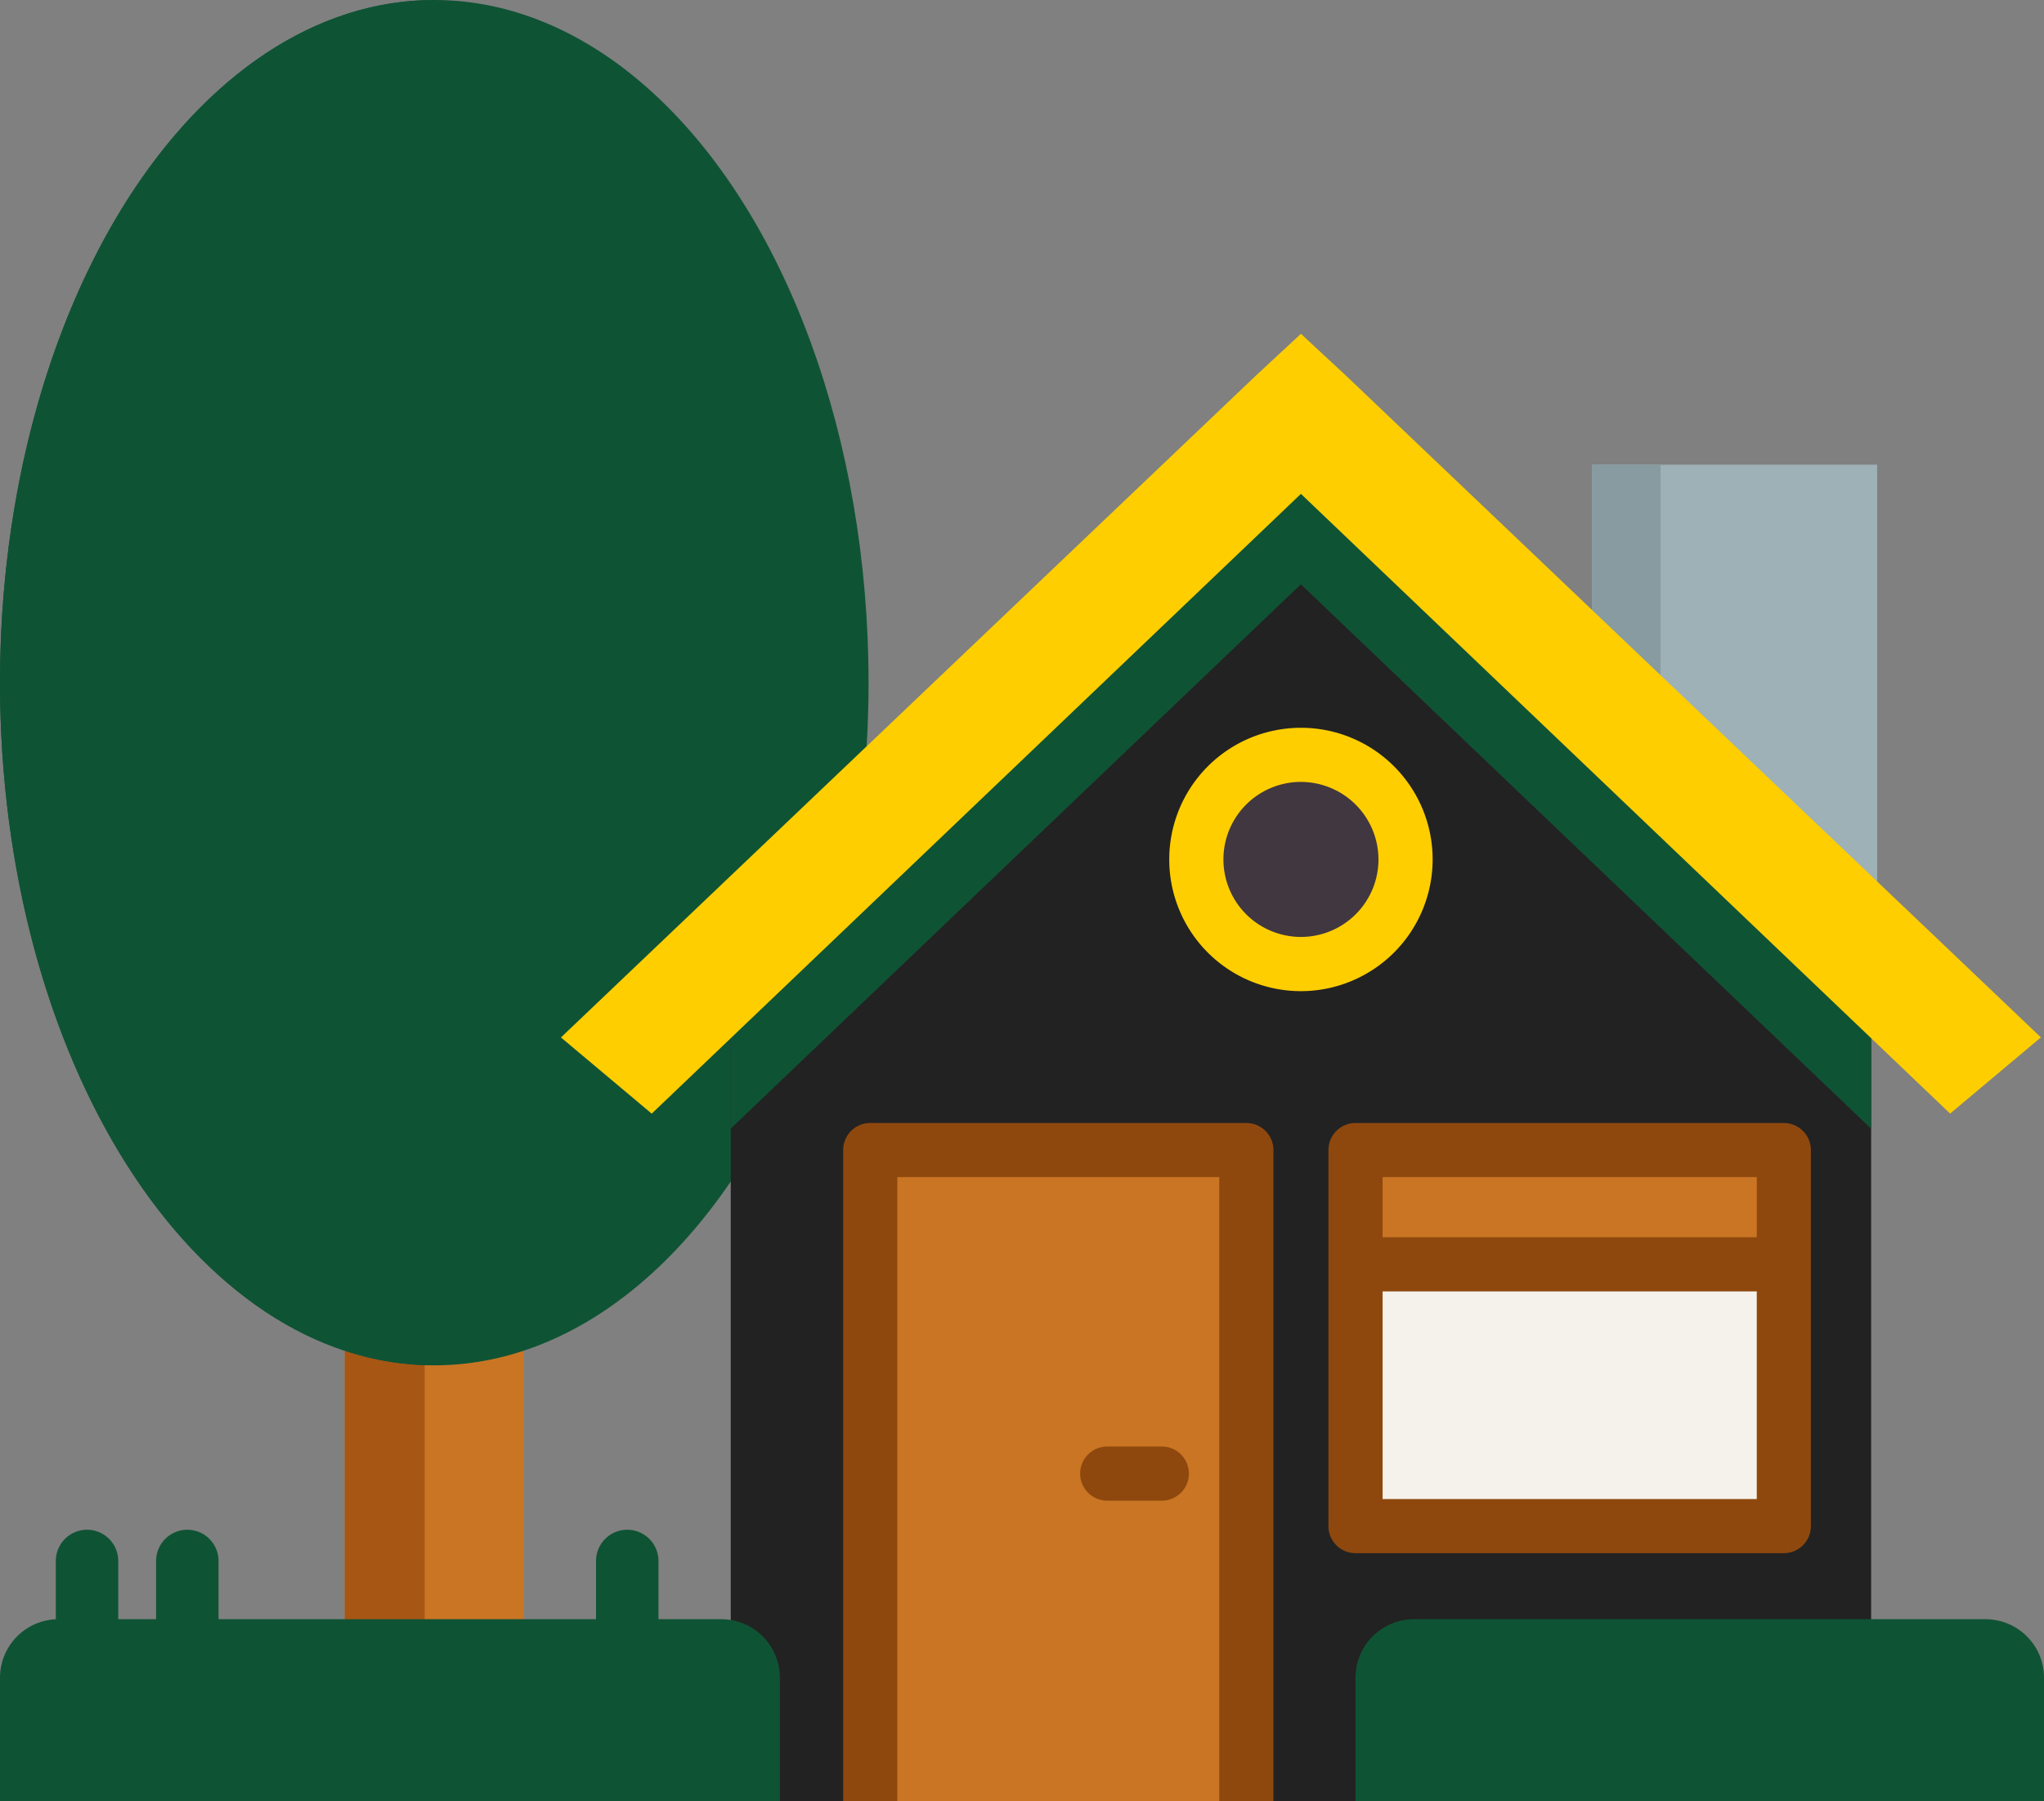
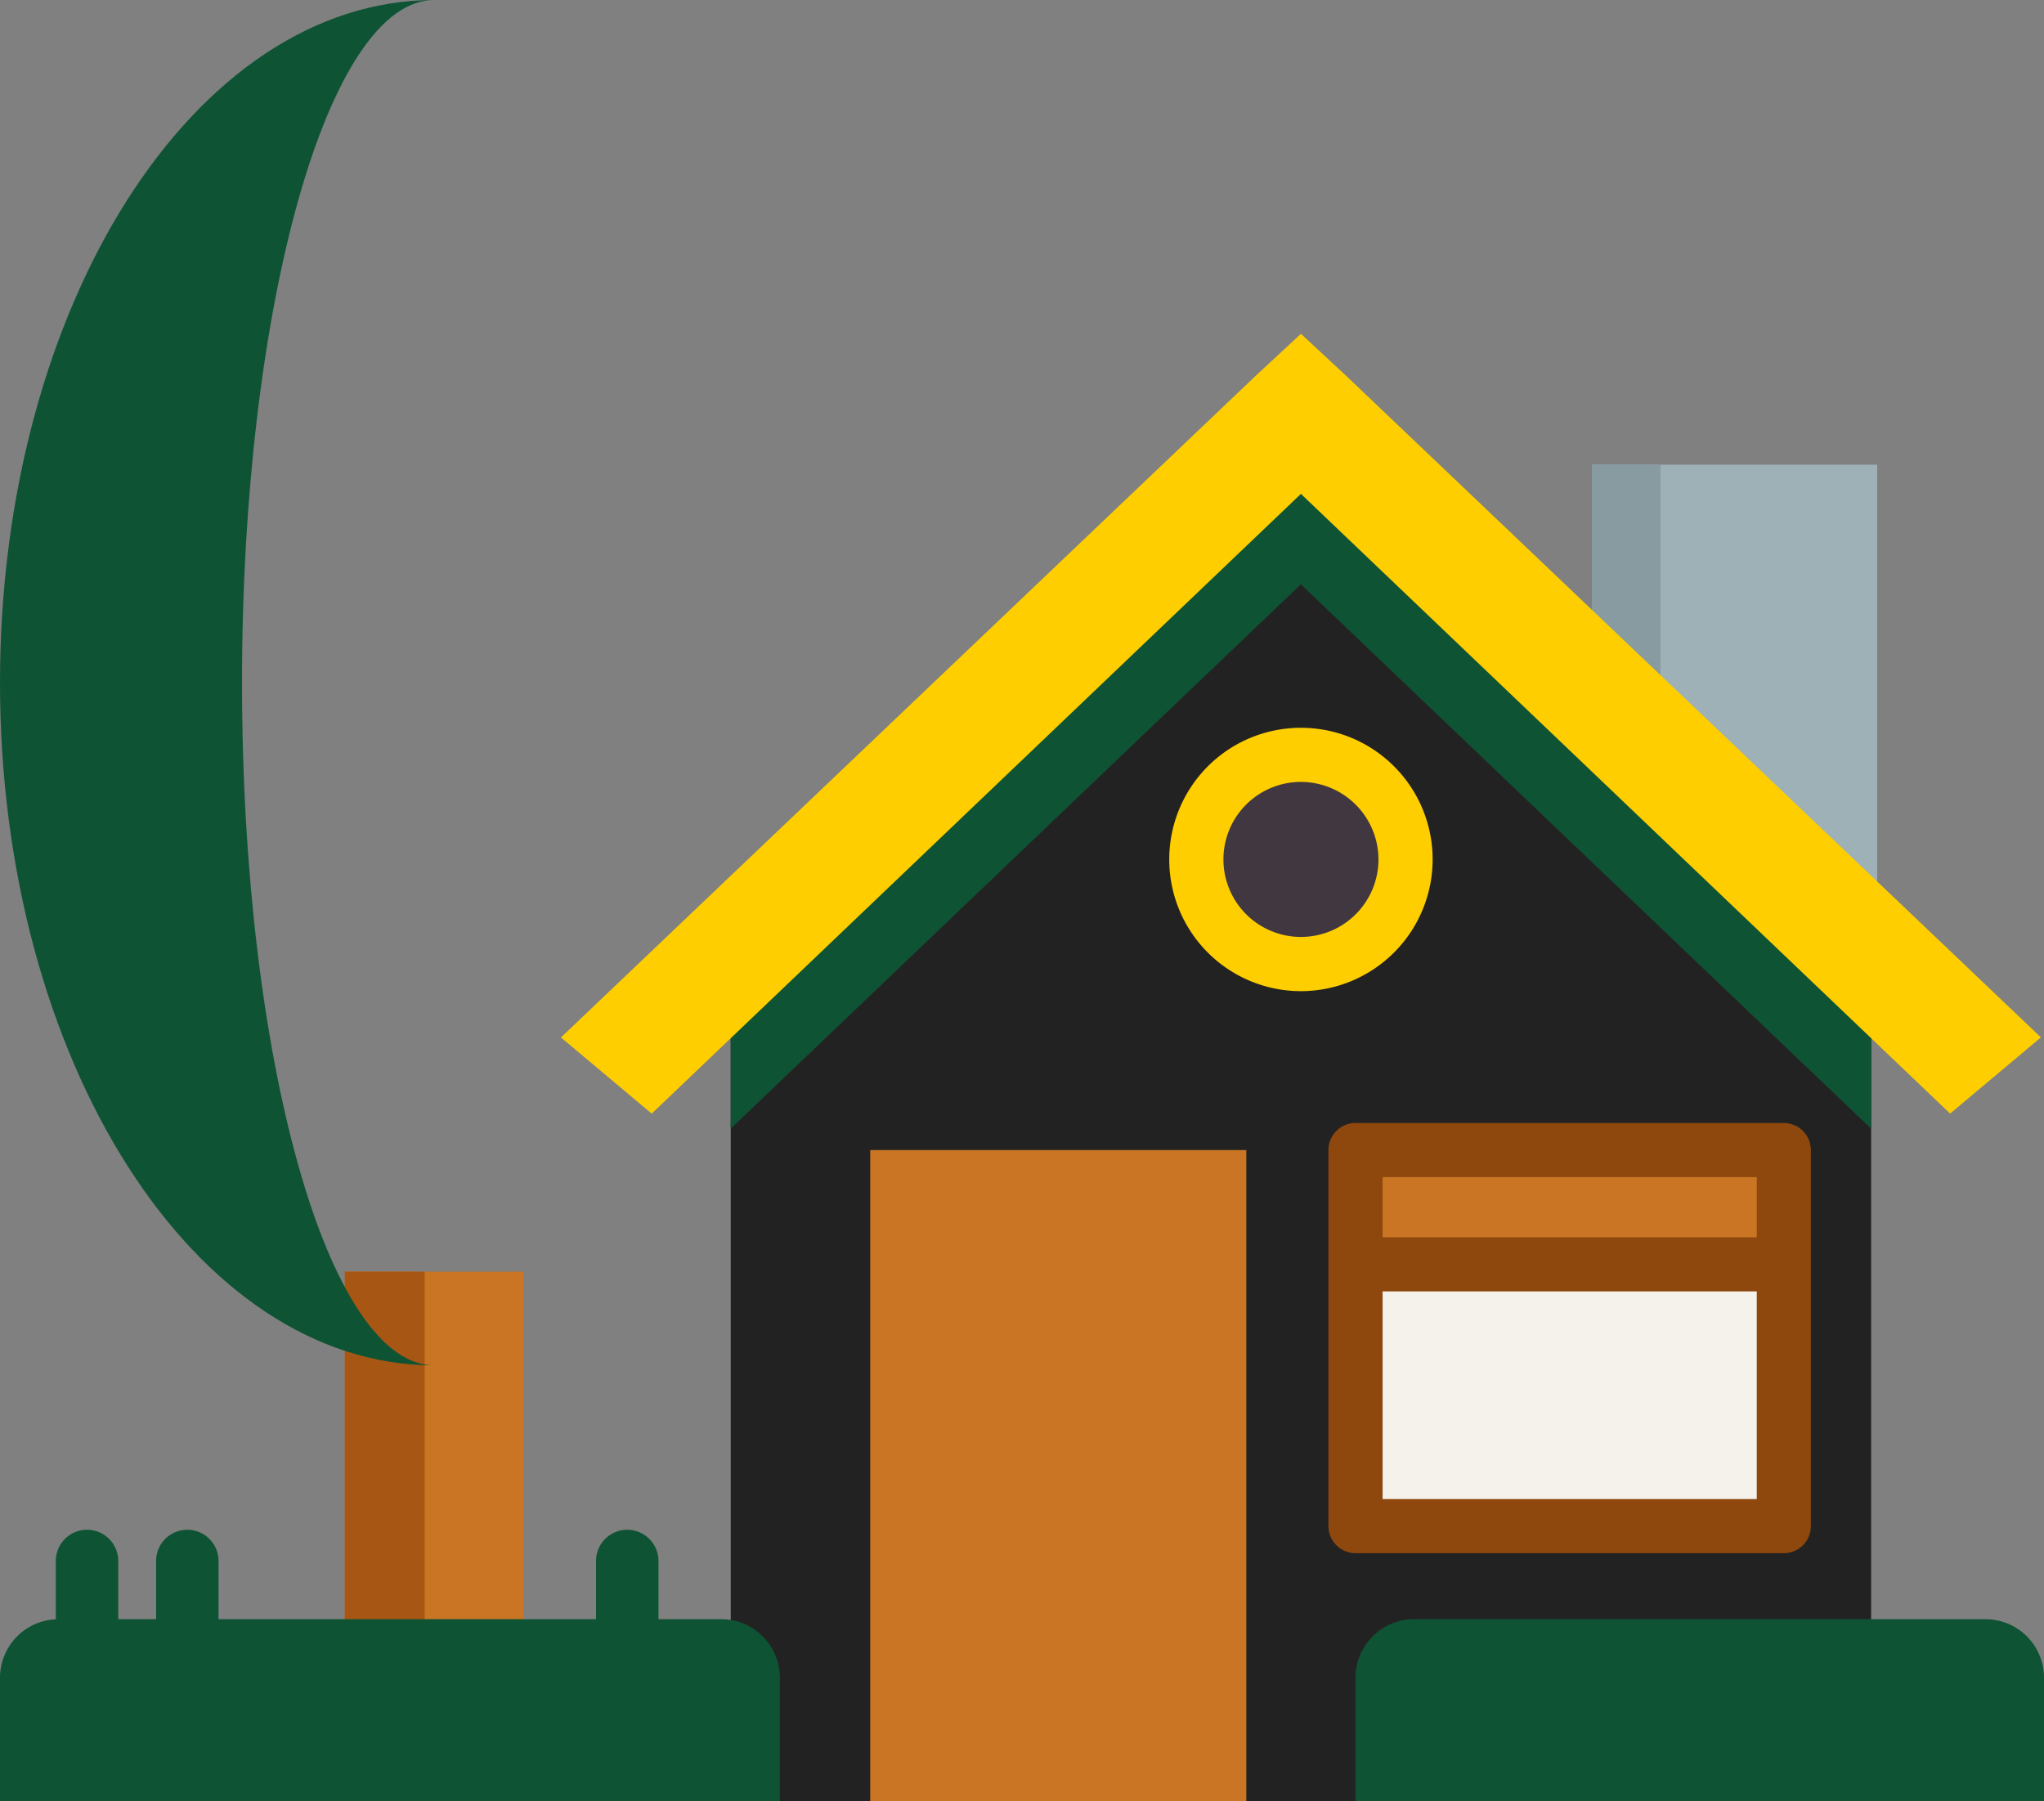
<svg xmlns="http://www.w3.org/2000/svg" width="116.015" height="102.248" viewBox="0 0 116.015 102.248">
  <rect x="0" y="0" width="116.015" height="102.248" fill="#808080" stroke="none" />
  <g id="Group_12460" data-name="Group 12460" transform="translate(-820.984 -613.505)">
    <path id="Path_8073" data-name="Path 8073" d="M96.523,348.942v24.218H86.363V348.938" transform="translate(754.191 336.75)" fill="#c97523" />
    <path id="Path_8074" data-name="Path 8074" d="M90.895,348.942v24.218H86.363V348.938" transform="translate(754.191 336.75)" fill="#a85613" />
-     <ellipse id="Ellipse_465" data-name="Ellipse 465" cx="24.649" cy="38.751" rx="24.649" ry="38.751" transform="translate(820.984 613.505)" fill="#0f5335" />
    <path id="Path_8075" data-name="Path 8075" d="M24.649,107.882C11.035,107.882,0,90.532,0,69.132S11.035,30.381,24.649,30.381c-6.028,0-10.912,17.35-10.912,38.751S18.622,107.882,24.649,107.882Z" transform="translate(820.984 583.125)" fill="#0f5335" />
    <path id="Path_8076" data-name="Path 8076" d="M247.768,156.121v49.338H183.04V156.121l32.546-31.572Z" transform="translate(679.42 510.294)" fill="#222" />
    <path id="Path_8077" data-name="Path 8077" d="M398.8,155.9v-9.114h16.182V171.31" transform="translate(512.548 493.096)" fill="#9eb1b7" />
    <path id="Path_8078" data-name="Path 8078" d="M398.8,155.9v-9.114h3.886V171.31" transform="translate(512.548 493.096)" fill="#879ba0" />
    <g id="Group_12392" data-name="Group 12392" transform="translate(820.984 705.414)">
      <path id="Path_8079" data-name="Path 8079" d="M342.866,436H375.3a3.322,3.322,0,0,1,3.322,3.322v7.017H339.544v-7.017A3.322,3.322,0,0,1,342.866,436Z" transform="translate(-262.606 -435.996)" fill="#0f5335" />
      <path id="Path_8080" data-name="Path 8080" d="M3.322,436h37.62a3.322,3.322,0,0,1,3.322,3.322v7.017H0v-7.017A3.322,3.322,0,0,1,3.322,436Z" transform="translate(0 -435.996)" fill="#0f5335" />
    </g>
    <path id="Path_8081" data-name="Path 8081" d="M247.768,167.429v9.222L215.4,145.75l-32.364,30.9v-9.222l29.793-28.375,2.57-2.388,2.568,2.388Z" transform="translate(679.42 500.923)" fill="#0f5335" />
    <path id="Path_8082" data-name="Path 8082" d="M182.508,123.1l-36.848,35.181-5.152-4.325L179.938,116.4l2.569-2.386,2.57,2.386,39.431,37.553-5.152,4.325Z" transform="translate(712.315 518.439)" fill="#ffce00" />
    <rect id="Rectangle_5838" data-name="Rectangle 5838" width="21.346" height="36.964" transform="translate(870.377 678.787)" fill="#c97523" />
-     <path id="Path_8083" data-name="Path 8083" d="M235.627,350.207h-3.072v-35.43H214.281v35.43h-3.072V313.242a1.536,1.536,0,0,1,1.536-1.536h21.347a1.536,1.536,0,0,1,1.536,1.536v36.965Z" transform="translate(657.634 365.545)" fill="#8e480e" />
    <rect id="Rectangle_5839" data-name="Rectangle 5839" width="24.309" height="21.346" transform="translate(897.924 678.787)" fill="#f5f2eb" />
    <rect id="Rectangle_5840" data-name="Rectangle 5840" width="24.309" height="6.486" transform="translate(897.924 678.787)" fill="#c97523" />
    <g id="Group_12393" data-name="Group 12393" transform="translate(882.294 677.252)">
      <path id="Path_8084" data-name="Path 8084" d="M358.61,336.126H334.3a1.536,1.536,0,0,1-1.536-1.536V313.244a1.536,1.536,0,0,1,1.536-1.536H358.61a1.536,1.536,0,0,1,1.536,1.536V334.59A1.536,1.536,0,0,1,358.61,336.126Zm-22.772-3.072h21.237V314.78H335.838Z" transform="translate(-318.673 -311.708)" fill="#8e480e" />
-       <path id="Path_8085" data-name="Path 8085" d="M275.205,395.824h-3.1a1.536,1.536,0,0,1,0-3.072h3.1a1.536,1.536,0,1,1,0,3.072Z" transform="translate(-270.571 -374.388)" fill="#8e480e" />
    </g>
    <circle id="Ellipse_466" data-name="Ellipse 466" cx="5.938" cy="5.938" r="5.938" transform="translate(888.886 656.354)" fill="#413740" />
    <rect id="Rectangle_5841" data-name="Rectangle 5841" width="24.309" height="3.072" transform="translate(897.924 683.738)" fill="#8e480e" />
    <path id="Path_8086" data-name="Path 8086" d="M300.357,227.654a7.475,7.475,0,1,1,7.475-7.475A7.483,7.483,0,0,1,300.357,227.654Zm0-11.878a4.4,4.4,0,1,0,4.4,4.4A4.408,4.408,0,0,0,300.357,215.777Z" transform="translate(594.467 442.113)" fill="#ffce00" />
    <g id="Group_12394" data-name="Group 12394" transform="translate(824.152 700.34)">
      <path id="Path_8087" data-name="Path 8087" d="M40.876,421.629a1.772,1.772,0,0,1-1.772-1.772v-4.484a1.772,1.772,0,0,1,3.544,0v4.484A1.772,1.772,0,0,1,40.876,421.629Z" transform="translate(-33.412 -413.601)" fill="#0f5335" />
      <path id="Path_8088" data-name="Path 8088" d="M15.754,421.629a1.772,1.772,0,0,1-1.772-1.772v-4.484a1.772,1.772,0,0,1,3.544,0v4.484A1.772,1.772,0,0,1,15.754,421.629Z" transform="translate(-13.982 -413.601)" fill="#0f5335" />
      <path id="Path_8089" data-name="Path 8089" d="M151.071,421.629a1.772,1.772,0,0,1-1.772-1.772v-4.484a1.772,1.772,0,0,1,3.544,0v4.484A1.772,1.772,0,0,1,151.071,421.629Z" transform="translate(-118.637 -413.601)" fill="#0f5335" />
    </g>
  </g>
</svg>